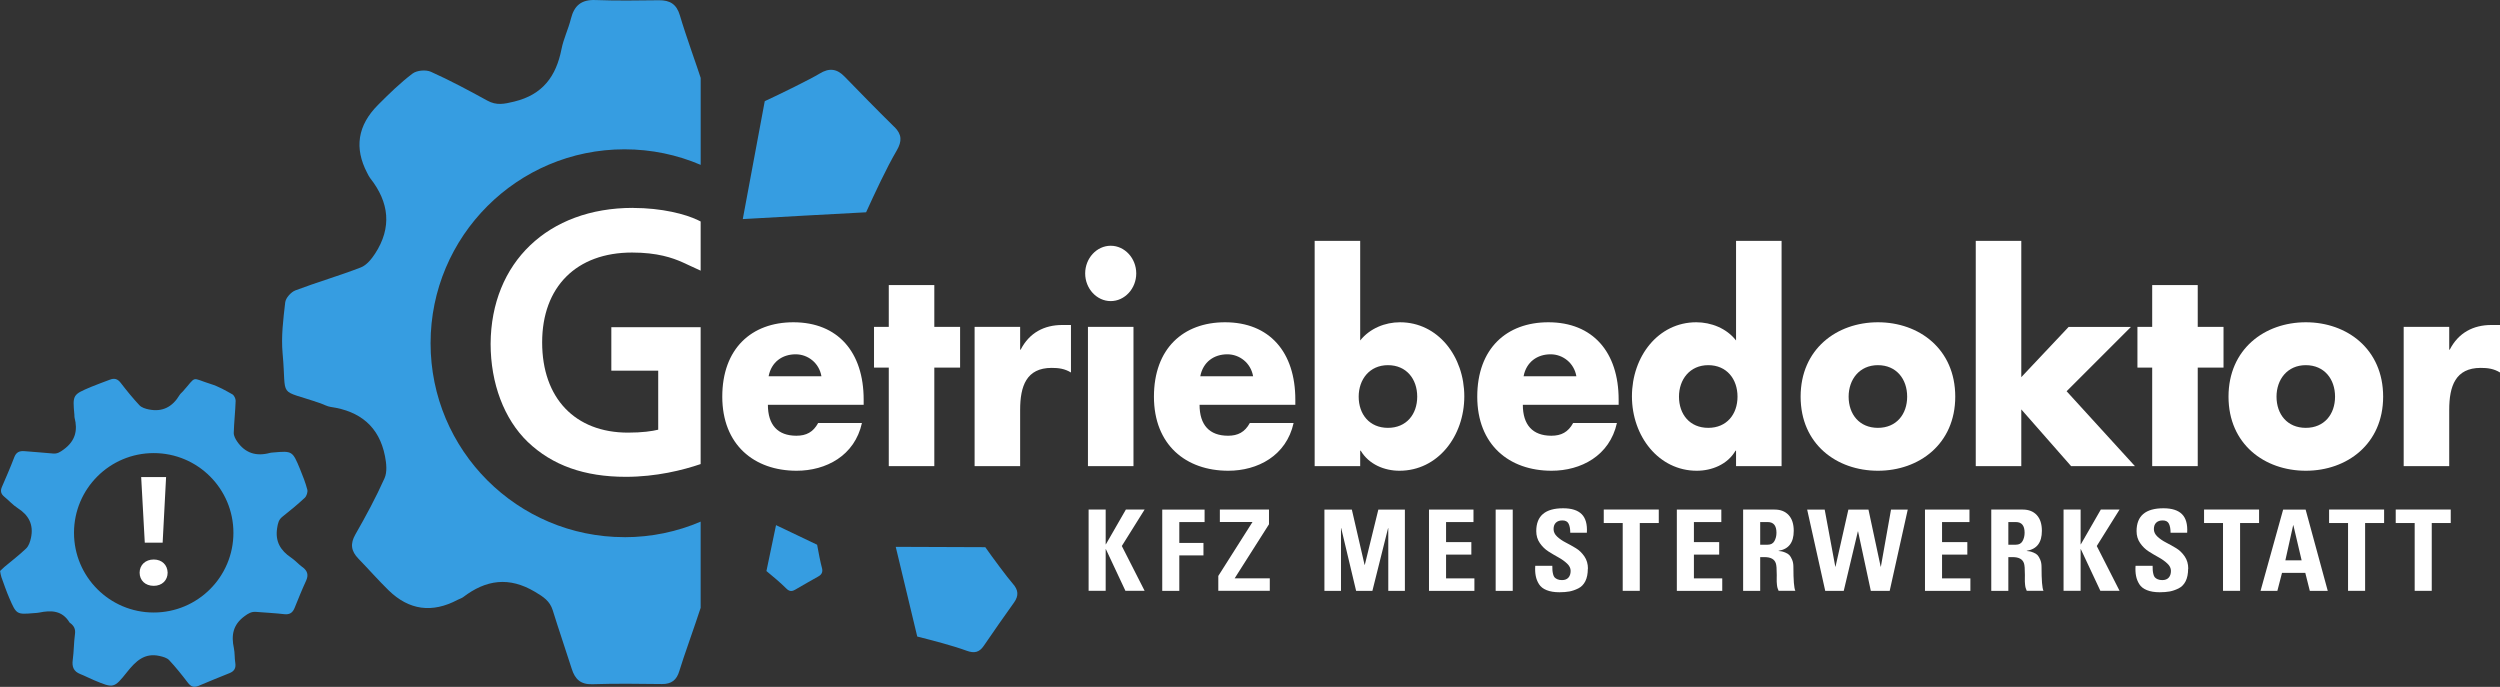
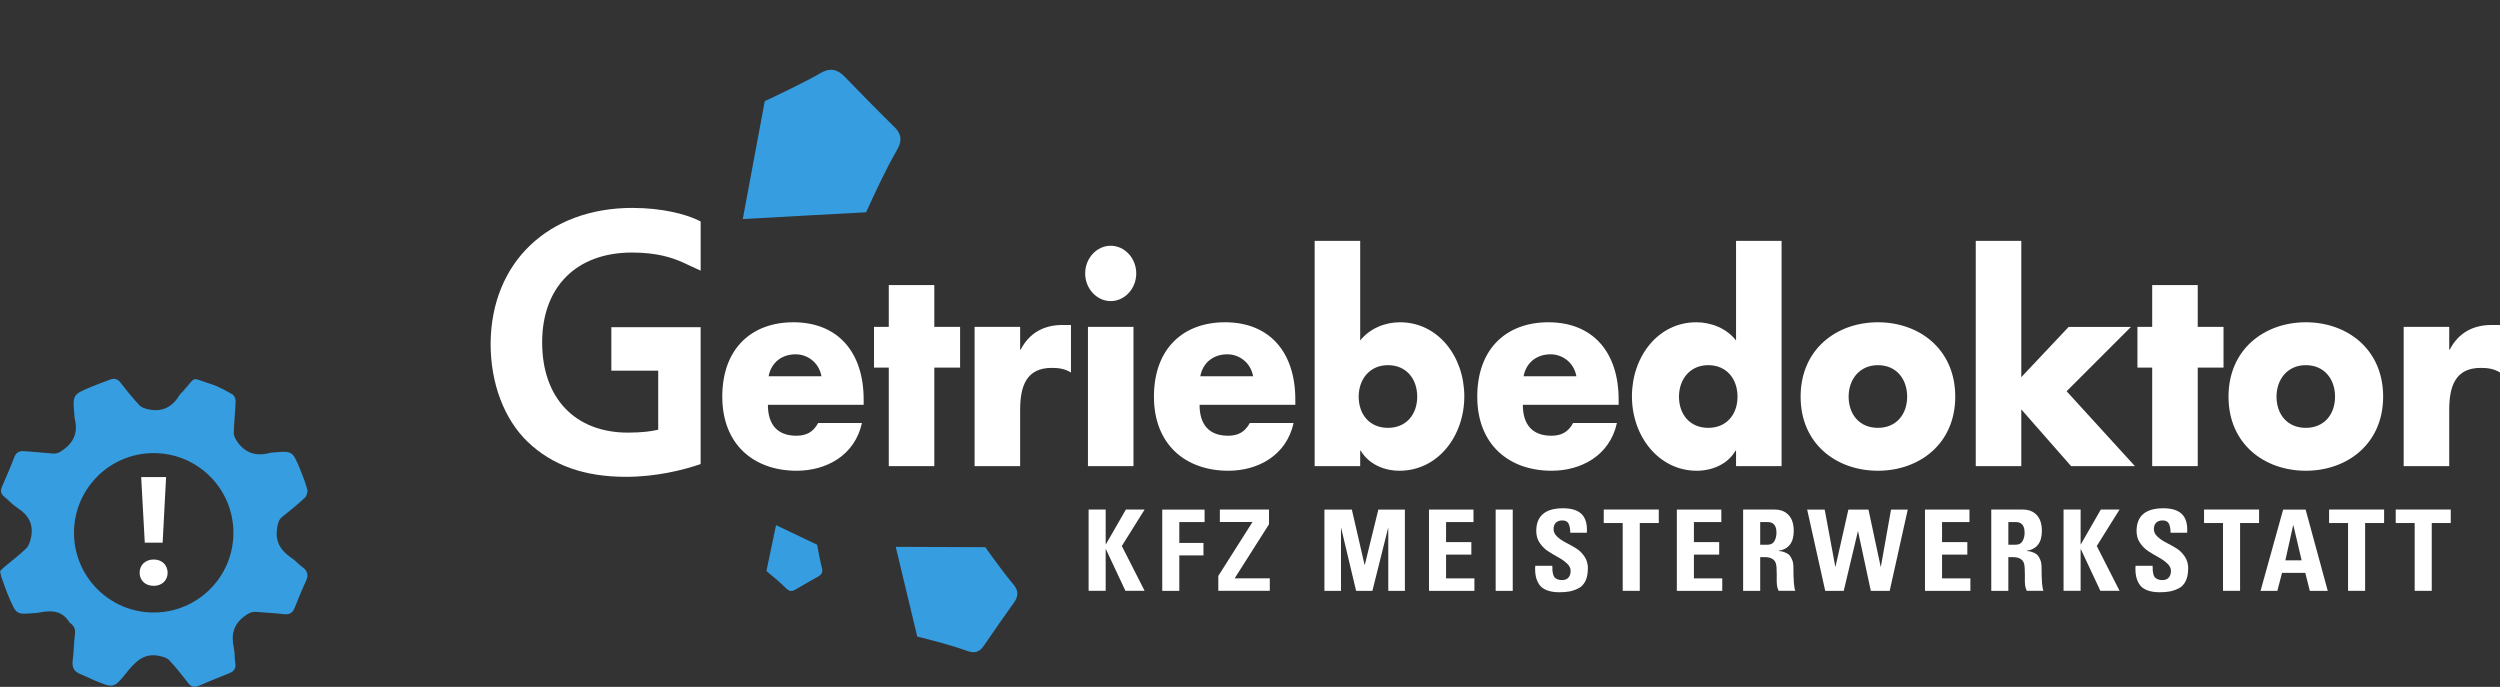
<svg xmlns="http://www.w3.org/2000/svg" viewBox="0 0 596.24 163.81">
  <rect x="0" y="0" width="596.24" height="163.81" fill="#333333" stroke="none" />
  <defs>
    <style>.d{fill:#fff;}.e{fill:#369de1;}</style>
  </defs>
  <g id="a" />
  <g id="b">
    <g id="c">
      <g>
        <g>
          <g>
            <path class="d" d="M206,96.54h-22.86c0,4.79,2.33,7.38,6.8,7.38,2.33,0,4-.84,5.19-3.04h10.44c-1.73,7.83-8.59,11.39-15.58,11.39-10.15,0-17.73-6.21-17.73-17.67s6.98-17.74,16.95-17.74c10.62,0,16.77,7.12,16.77,18.45v1.23Zm-10.09-6.8c-.54-3.17-3.22-5.24-6.15-5.24-3.16,0-5.79,1.81-6.45,5.24h12.59Z" />
            <path class="d" d="M222.83,111.17h-10.86v-23.5h-3.52v-9.71h3.52v-9.97h10.86v9.97h6.15v9.71h-6.15v23.5Z" />
            <path class="d" d="M243.3,83.4h.12c2.09-4.08,5.67-5.89,9.91-5.89h2.09v11.33c-1.49-.91-2.92-1.1-4.6-1.1-6.03,0-7.52,4.34-7.52,10.03v13.4h-10.86v-33.21h10.86v5.44Z" />
            <path class="d" d="M270.99,65.21c0,3.62-2.75,6.6-6.09,6.6s-6.09-2.98-6.09-6.6,2.75-6.6,6.09-6.6,6.09,2.98,6.09,6.6Zm-.66,45.96h-10.86v-33.21h10.86v33.21Z" />
            <path class="d" d="M308.95,96.54h-22.86c0,4.79,2.33,7.38,6.8,7.38,2.33,0,4-.84,5.19-3.04h10.44c-1.73,7.83-8.59,11.39-15.58,11.39-10.15,0-17.73-6.21-17.73-17.67s6.98-17.74,16.95-17.74c10.62,0,16.77,7.12,16.77,18.45v1.23Zm-10.09-6.8c-.54-3.17-3.22-5.24-6.15-5.24-3.16,0-5.79,1.81-6.45,5.24h12.59Z" />
            <path class="d" d="M313.54,57.44h10.86v23.76c2.33-2.91,5.97-4.34,9.49-4.34,9.07,0,15.34,8.16,15.34,17.67s-6.33,17.74-15.46,17.74c-3.58,0-7.28-1.49-9.25-4.79h-.12v3.69h-10.86V57.44Zm10.5,37.16c0,4.21,2.57,7.44,6.98,7.44s6.98-3.24,6.98-7.44-2.57-7.51-6.98-7.51-6.98,3.43-6.98,7.51Z" />
            <path class="d" d="M386.05,96.54h-22.86c0,4.79,2.33,7.38,6.81,7.38,2.33,0,4-.84,5.19-3.04h10.44c-1.73,7.83-8.59,11.39-15.58,11.39-10.15,0-17.73-6.21-17.73-17.67s6.98-17.74,16.95-17.74c10.62,0,16.77,7.12,16.77,18.45v1.23Zm-10.09-6.8c-.54-3.17-3.22-5.24-6.15-5.24-3.16,0-5.79,1.81-6.44,5.24h12.59Z" />
            <path class="d" d="M414.04,107.48h-.12c-1.91,3.3-5.67,4.79-9.25,4.79-9.07,0-15.46-8.22-15.46-17.74s6.27-17.67,15.34-17.67c3.52,0,7.22,1.42,9.49,4.34v-23.76h10.86v53.73h-10.86v-3.69Zm-13.61-12.88c0,4.21,2.57,7.44,6.98,7.44s6.98-3.24,6.98-7.44-2.57-7.51-6.98-7.51-6.98,3.43-6.98,7.51Z" />
            <path class="d" d="M466.32,94.6c0,11.26-8.59,17.67-18.44,17.67s-18.44-6.34-18.44-17.67,8.6-17.74,18.44-17.74,18.44,6.41,18.44,17.74Zm-25.43,0c0,4.21,2.57,7.44,6.98,7.44s6.98-3.24,6.98-7.44-2.57-7.51-6.98-7.51-6.98,3.43-6.98,7.51Z" />
            <path class="d" d="M482.08,89.94l11.28-11.97h14.86l-15.34,15.34,16.29,17.86h-15.22l-11.88-13.53v13.53h-10.86V57.44h10.86v32.49Z" />
            <path class="d" d="M524.15,111.17h-10.86v-23.5h-3.52v-9.71h3.52v-9.97h10.86v9.97h6.15v9.71h-6.15v23.5Z" />
            <path class="d" d="M568.37,94.6c0,11.26-8.59,17.67-18.44,17.67s-18.44-6.34-18.44-17.67,8.6-17.74,18.44-17.74,18.44,6.41,18.44,17.74Zm-25.43,0c0,4.21,2.57,7.44,6.98,7.44s6.98-3.24,6.98-7.44-2.57-7.51-6.98-7.51-6.98,3.43-6.98,7.51Z" />
            <path class="d" d="M584.13,83.4h.12c2.09-4.08,5.67-5.89,9.91-5.89h2.09v11.33c-1.49-.91-2.93-1.1-4.6-1.1-6.03,0-7.52,4.34-7.52,10.03v13.4h-10.86v-33.21h10.86v5.44Z" />
          </g>
          <path class="d" d="M150.91,49.58c-20.18,0-33.8,13.03-33.9,32.42,0,9.44,3.22,17.96,8.84,23.38,5.87,5.61,13.53,8.34,23.4,8.34,7.27,0,13.59-1.59,17.85-3.04v-32.65h-21.3v10.38h11.18v14.07c-1.49,.36-3.79,.7-7.21,.7-12.63,0-20.47-8.24-20.47-21.52s8.21-21.43,21.43-21.43c6.05,0,9.64,1.25,12.08,2.34l4.29,1.98v-11.73l-.65-.32c-2.92-1.41-8.53-2.91-15.55-2.91Z" />
          <g>
            <path class="d" d="M263.75,129.82l4.77-8.3h4.47l-5.44,8.7,5.44,10.69h-4.58l-4.66-9.94h-.05v9.94h-4.07v-19.39h4.07v8.3h.05Z" />
            <path class="d" d="M281.26,140.92h-4.07v-19.39h10.1v2.98h-6.03v4.97h5.76v2.98h-5.76v8.46Z" />
            <path class="d" d="M290.93,124.5v-2.98h11.72v3.52l-8.19,12.89h8.38v2.98h-12.28v-3.55l8.16-12.87h-7.78Z" />
            <path class="d" d="M319.83,140.92h-3.96v-19.39h6.54l3.04,13.19h.05l3.23-13.19h6.33v19.39h-3.96v-14.96h-.05l-3.74,14.96h-3.88l-3.56-14.96h-.05v14.96Z" />
            <path class="d" d="M351.64,140.92h-10.83v-19.39h10.61v2.98h-6.54v4.78h6.03v2.98h-6.03v5.67h6.76v2.98Z" />
            <path class="d" d="M360.78,140.92h-4.07v-19.39h4.07v19.39Z" />
            <path class="d" d="M378.69,135.63c0,1.2-.2,2.19-.59,2.98-.4,.79-.96,1.36-1.68,1.72-.73,.36-1.43,.6-2.11,.73-.68,.12-1.48,.19-2.4,.19-1.2,0-2.22-.17-3.04-.5-.83-.33-1.43-.8-1.82-1.42-.39-.62-.65-1.28-.78-1.97-.14-.7-.18-1.51-.12-2.42h4.07c0,.45,0,.8,.03,1.07,.02,.27,.07,.57,.15,.91,.08,.34,.2,.6,.36,.78,.16,.18,.39,.33,.69,.46,.3,.13,.66,.19,1.09,.19,.66,0,1.17-.2,1.52-.59,.35-.39,.53-.93,.53-1.61,0-.63-.28-1.21-.85-1.74-.57-.54-1.25-1.03-2.05-1.47-.8-.44-1.6-.91-2.4-1.42-.8-.51-1.48-1.18-2.05-2s-.85-1.77-.85-2.85c0-3.64,2.14-5.45,6.41-5.45,2.01,0,3.49,.47,4.43,1.41s1.35,2.41,1.23,4.42h-3.96c0-.9-.13-1.61-.39-2.14-.26-.53-.76-.79-1.49-.79-.66,0-1.18,.18-1.55,.54s-.55,.87-.55,1.53,.28,1.26,.85,1.79c.57,.53,1.25,1,2.05,1.41,.8,.41,1.6,.86,2.4,1.34s1.48,1.14,2.05,1.97,.85,1.81,.85,2.94Z" />
            <path class="d" d="M382.49,121.52h13.12v3.22h-4.53v16.17h-4.07v-16.17h-4.52v-3.22Z" />
            <path class="d" d="M410.75,140.92h-10.83v-19.39h10.61v2.98h-6.54v4.78h6.03v2.98h-6.03v5.67h6.76v2.98Z" />
            <path class="d" d="M419.8,132.89v8.03h-4.07v-19.39h7.52c1.42,0,2.53,.44,3.34,1.32s1.21,2.13,1.21,3.76c0,2.78-1.2,4.36-3.61,4.75v.05c.32,.04,.57,.07,.74,.09,.17,.03,.46,.12,.86,.28,.4,.16,.72,.36,.96,.6,.23,.24,.45,.61,.66,1.1,.21,.49,.31,1.07,.31,1.73,0,3.15,.15,5.05,.46,5.69h-3.99c-.11-.23-.19-.46-.26-.68-.06-.22-.11-.5-.14-.82-.03-.32-.04-.55-.05-.69,0-.13,0-.42,0-.84,0-.43,.01-.67,.01-.73,0-1.45-.07-2.38-.22-2.79-.32-.99-1.22-1.48-2.69-1.48h-1.05Zm0-8.38v5.4h1.8c.74,0,1.27-.29,1.59-.86s.49-1.24,.49-1.99c0-1.7-.69-2.55-2.08-2.55h-1.8Z" />
            <path class="d" d="M435.31,140.92l-4.31-19.39h4.18l2.53,13.62h.05l3.07-13.62h4.79l2.91,13.62h.05l2.42-13.62h3.99l-4.31,19.39h-4.5l-3.04-14.18h-.05l-3.37,14.18h-4.42Z" />
            <path class="d" d="M469.93,140.92h-10.83v-19.39h10.61v2.98h-6.54v4.78h6.03v2.98h-6.03v5.67h6.76v2.98Z" />
            <path class="d" d="M478.98,132.89v8.03h-4.07v-19.39h7.52c1.42,0,2.53,.44,3.34,1.32s1.21,2.13,1.21,3.76c0,2.78-1.2,4.36-3.61,4.75v.05c.32,.04,.57,.07,.74,.09,.17,.03,.46,.12,.86,.28,.4,.16,.72,.36,.96,.6,.23,.24,.45,.61,.66,1.1,.21,.49,.31,1.07,.31,1.73,0,3.15,.15,5.05,.46,5.69h-3.99c-.11-.23-.19-.46-.26-.68-.06-.22-.11-.5-.14-.82-.03-.32-.04-.55-.05-.69,0-.13,0-.42,0-.84,0-.43,.01-.67,.01-.73,0-1.45-.07-2.38-.22-2.79-.32-.99-1.22-1.48-2.69-1.48h-1.05Zm0-8.38v5.4h1.8c.74,0,1.27-.29,1.59-.86s.49-1.24,.49-1.99c0-1.7-.69-2.55-2.08-2.55h-1.8Z" />
            <path class="d" d="M496.27,129.82l4.77-8.3h4.47l-5.44,8.7,5.44,10.69h-4.58l-4.66-9.94h-.05v9.94h-4.07v-19.39h4.07v8.3h.05Z" />
            <path class="d" d="M521.86,135.63c0,1.2-.2,2.19-.59,2.98-.4,.79-.96,1.36-1.68,1.72-.73,.36-1.43,.6-2.11,.73-.68,.12-1.48,.19-2.4,.19-1.2,0-2.22-.17-3.04-.5-.83-.33-1.43-.8-1.82-1.42-.39-.62-.65-1.28-.78-1.97-.14-.7-.18-1.51-.12-2.42h4.07c0,.45,0,.8,.03,1.07,.02,.27,.07,.57,.15,.91,.08,.34,.2,.6,.36,.78,.16,.18,.39,.33,.69,.46,.3,.13,.66,.19,1.09,.19,.66,0,1.17-.2,1.52-.59,.35-.39,.53-.93,.53-1.61,0-.63-.28-1.21-.85-1.74-.57-.54-1.25-1.03-2.05-1.47-.8-.44-1.6-.91-2.4-1.42-.8-.51-1.48-1.18-2.05-2s-.85-1.77-.85-2.85c0-3.64,2.14-5.45,6.41-5.45,2.01,0,3.49,.47,4.43,1.41s1.35,2.41,1.23,4.42h-3.96c0-.9-.13-1.61-.39-2.14-.26-.53-.76-.79-1.49-.79-.66,0-1.18,.18-1.55,.54s-.55,.87-.55,1.53,.28,1.26,.85,1.79c.57,.53,1.25,1,2.05,1.41,.8,.41,1.6,.86,2.4,1.34s1.48,1.14,2.05,1.97,.85,1.81,.85,2.94Z" />
            <path class="d" d="M525.66,121.52h13.12v3.22h-4.53v16.17h-4.07v-16.17h-4.52v-3.22Z" />
            <path class="d" d="M543.14,140.92h-4.01l5.39-19.39h5.36l5.28,19.39h-4.28l-1.08-4.3h-5.55l-1.11,4.3Zm5.79-7.28l-1.97-8.38h-.05l-1.86,8.38h3.88Z" />
            <path class="d" d="M555.48,121.52h13.12v3.22h-4.53v16.17h-4.07v-16.17h-4.52v-3.22Z" />
            <path class="d" d="M571.37,121.52h13.12v3.22h-4.53v16.17h-4.07v-16.17h-4.52v-3.22Z" />
          </g>
        </g>
        <g>
          <path class="e" d="M213.31,30.29c-2.11-2.08-4.21-4.18-6.29-6.3-1.88-1.9-3.75-3.82-5.61-5.74-1.85-1.91-3.69-2.08-5.95-.69-2.1,1.29-9.66,5-13.07,6.57l-5.21,27.96-.03,.16c.74-.08,29.41-1.62,29.41-1.62,2.08-4.56,4.83-10.5,7.32-14.76,1.26-2.17,1.24-3.81-.56-5.59Z" />
          <path class="e" d="M234.61,154.05c1.25-1.83,2.51-3.65,3.78-5.47,1.15-1.64,2.3-3.27,3.46-4.89,1.15-1.61,1.03-2.99-.29-4.47-1.23-1.37-4.97-6.43-6.57-8.72l-21.24-.08h-.12c.15,.53,5.13,21.39,5.13,21.39,3.63,.92,8.36,2.14,11.82,3.4,1.76,.64,2.97,.4,4.03-1.16Z" />
          <path class="e" d="M189.59,140.67c.97-.57,1.95-1.13,2.93-1.69,.88-.5,1.77-1,2.65-1.5,.88-.49,1.12-1.15,.84-2.12-.27-.9-.89-4.03-1.13-5.44l-9.74-4.65-.06-.03c-.04,.28-2.29,10.95-2.29,10.95,1.47,1.21,3.38,2.8,4.7,4.13,.67,.68,1.28,.83,2.11,.34Z" />
-           <path class="e" d="M148.94,128.11c-25.55,0-46.25-20.71-46.25-46.25s20.71-46.25,46.25-46.25c6.45,0,12.59,1.32,18.17,3.71V18.58c-.67-2.16-3.58-10.2-4.96-14.91-.78-2.67-2.37-3.64-5-3.61-5.05,.06-10.1,.14-15.15-.05-3.38-.13-5.07,1.34-5.85,4.49-.6,2.43-1.75,4.74-2.23,7.19-1.28,6.49-4.45,10.88-11.3,12.54-2.38,.58-4.21,.97-6.4-.24-4.41-2.42-8.86-4.81-13.45-6.87-1.2-.54-3.37-.35-4.39,.43-2.95,2.24-5.63,4.86-8.25,7.49q-7.25,7.29-2.55,16.22c.22,.42,.42,.87,.72,1.25,4.52,5.74,5.21,11.76,1.14,18-.85,1.3-2.03,2.75-3.39,3.27-5.13,1.99-10.44,3.52-15.59,5.47-1.06,.4-2.32,1.81-2.44,2.87-.47,4.04-.99,8.17-.62,12.19,1.03,11.11-1.42,8.25,9.1,11.9,.79,.28,1.56,.73,2.37,.84,6.98,1,11.55,4.67,12.94,11.71,.34,1.71,.57,3.8-.1,5.29-2.05,4.58-4.44,9.02-6.94,13.38-1.31,2.28-1.03,4.01,.69,5.79,2.42,2.5,4.72,5.12,7.2,7.55q7.33,7.15,16.51,2.27c.42-.22,.92-.35,1.29-.63,5.45-4.16,10.95-4.95,17.15-1.25,1.99,1.19,3.51,2.15,4.21,4.38,1.45,4.68,3.05,9.32,4.54,13.99,.78,2.44,2.1,3.75,4.92,3.65,5.52-.18,11.05-.11,16.58-.04,2.29,.03,3.53-.97,4.16-3.12,.84-2.87,3.74-10.89,5.08-15.06v-20.55c-5.58,2.39-11.72,3.71-18.17,3.71Z" />
          <path class="e" d="M72.11,135.24c-.93-.69-1.71-1.59-2.67-2.24-2.54-1.71-3.85-3.85-3.34-7.07,.18-1.12,.34-1.97,1.25-2.69,1.83-1.45,3.64-2.93,5.34-4.52,.44-.42,.75-1.38,.6-1.95-.43-1.66-1.07-3.27-1.72-4.86-1.82-4.4-1.84-4.39-6.47-3.99-.22,.02-.45,.03-.66,.08-3.26,.9-5.96,.12-7.9-2.73-.4-.59-.81-1.36-.79-2.03,.07-2.55,.37-5.09,.45-7.64,.02-.52-.36-1.31-.79-1.56-1.64-.92-3.31-1.89-5.1-2.44-4.93-1.55-3.27-2.08-6.71,1.76-.26,.29-.59,.53-.78,.86-1.67,2.8-4.06,4.1-7.32,3.43-.79-.16-1.72-.44-2.24-.99-1.59-1.7-3.06-3.51-4.48-5.36-.74-.97-1.53-1.16-2.6-.74-1.5,.59-3.03,1.1-4.51,1.73-4.36,1.85-4.36,1.87-3.93,6.65,.02,.22-.02,.45,.04,.66,.8,3.07,.16,5.56-2.53,7.55-.87,.64-1.55,1.12-2.62,1.01-2.26-.22-4.53-.36-6.79-.56-1.18-.1-1.98,.23-2.44,1.45-.91,2.39-1.93,4.74-2.95,7.09-.42,.98-.22,1.68,.59,2.34,1.07,.87,2.01,1.95,3.16,2.69,2.67,1.69,3.85,3.98,3.19,7.09-.19,.89-.52,1.93-1.14,2.53-1.63,1.58-3.46,2.95-5.2,4.42-.33,.28-.64,.59-1.03,.97,.1,.51,.15,1,.31,1.45,.6,1.67,1.18,3.36,1.88,4.99,1.72,3.97,1.74,3.96,5.98,3.6,.39-.03,.78-.04,1.16-.12,2.86-.6,5.48-.51,7.22,2.34,.05,.09,.17,.15,.25,.21,.85,.66,1.22,1.42,1.06,2.59-.28,2.03-.25,4.1-.53,6.13-.23,1.67,.21,2.77,1.81,3.4,1.14,.44,2.22,1.03,3.35,1.49,4.56,1.89,4.66,1.95,7.76-1.94,2.06-2.59,4.19-4.71,7.83-3.86,.79,.18,1.72,.43,2.24,.98,1.59,1.7,3.05,3.53,4.46,5.38,.72,.94,1.44,1.23,2.54,.76,2.45-1.04,4.92-2.05,7.4-3.04,1.17-.46,1.57-1.24,1.37-2.48-.19-1.15-.09-2.35-.33-3.48-.66-3.05-.23-5.57,2.5-7.59,.92-.68,1.66-1.14,2.75-1.06,2.27,.18,4.54,.29,6.79,.55,1.28,.14,1.98-.36,2.44-1.49,.88-2.17,1.75-4.34,2.73-6.46,.66-1.42,.33-2.41-.87-3.3Zm-35.45,10.84c-10.5,0-19.01-8.51-19.01-19.01s8.51-19.01,19.01-19.01,19.01,8.51,19.01,19.01-8.51,19.01-19.01,19.01Z" />
          <g>
            <polygon class="d" points="38.79 129.43 39.61 113.78 33.67 113.78 34.53 129.43 38.79 129.43" />
            <path class="d" d="M36.66,133.44c-1.98,0-3.36,1.31-3.36,3.14s1.34,3.14,3.36,3.14,3.32-1.35,3.32-3.14c-.04-1.83-1.34-3.14-3.32-3.14Z" />
          </g>
        </g>
      </g>
    </g>
  </g>
</svg>